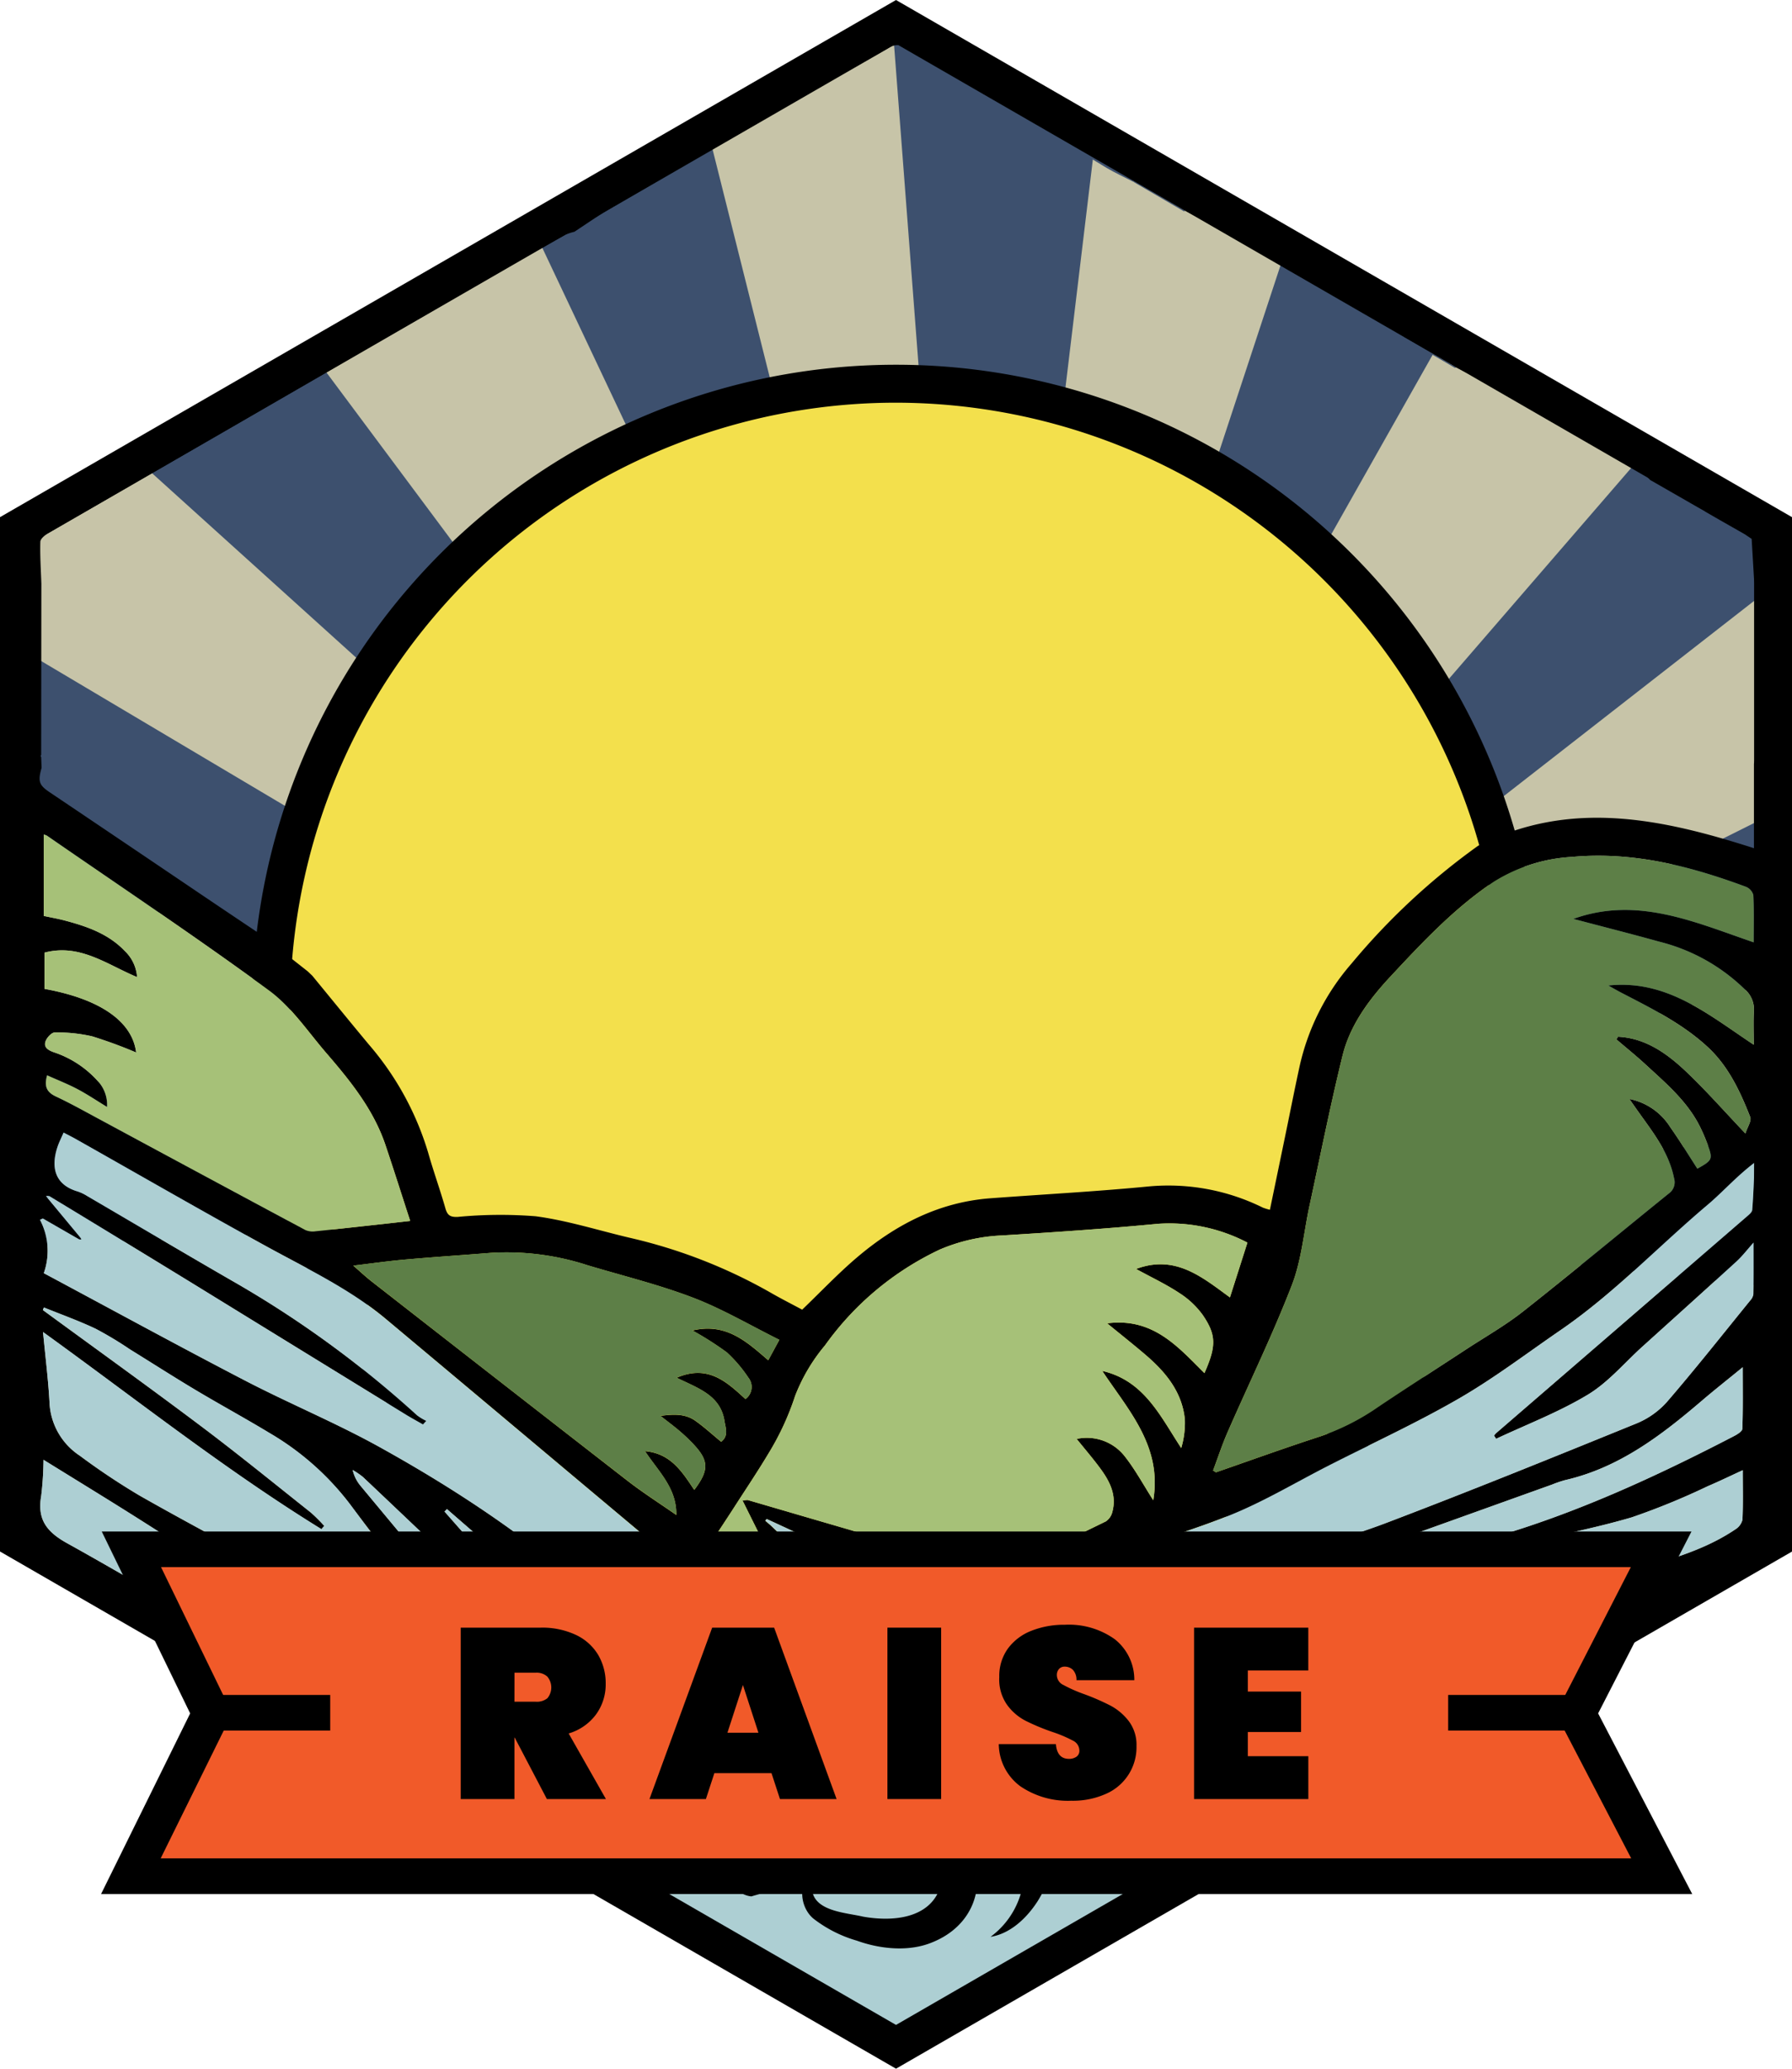
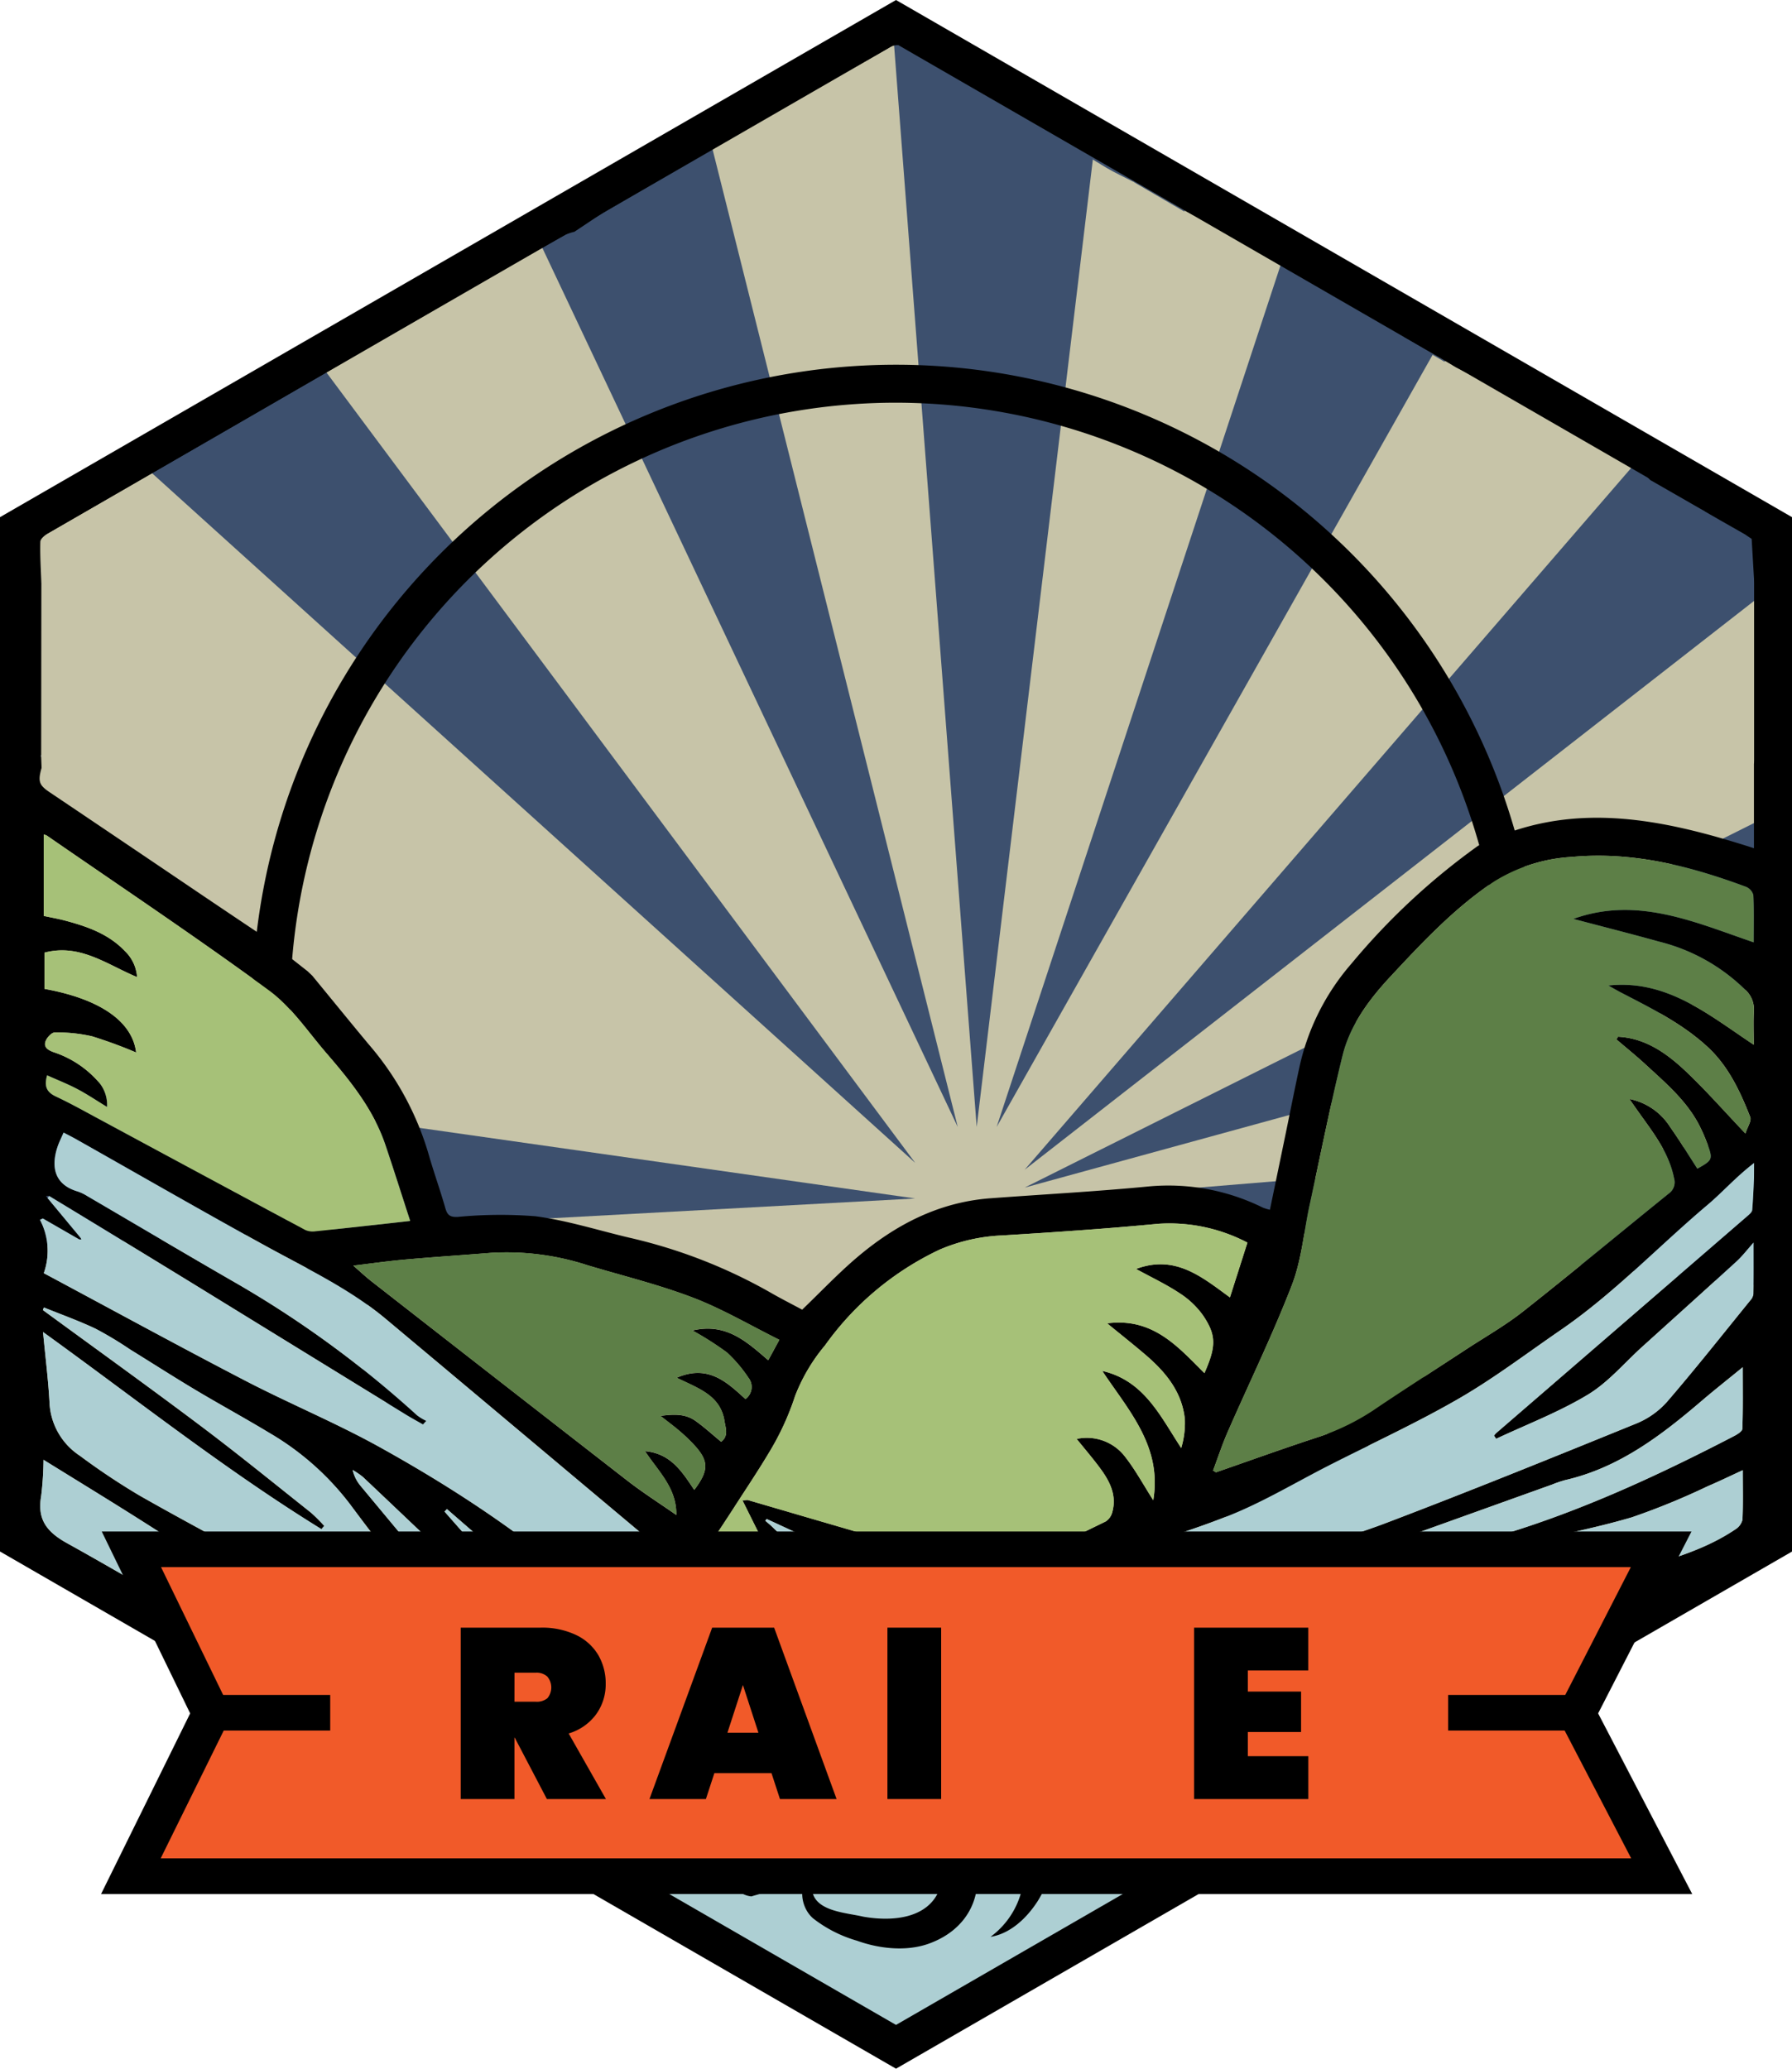
<svg xmlns="http://www.w3.org/2000/svg" width="215.199" height="248.389" viewBox="0 0 215.199 248.389">
  <defs>
    <clipPath id="clip-path">
      <path id="Path_534" data-name="Path 534" d="M74.984,76.7v121.73l105.463,60.862L285.91,198.425V76.7L180.447,15.834Z" transform="translate(-74.984 -15.834)" fill="none" />
    </clipPath>
  </defs>
  <g id="raise-logo" transform="translate(-4878.642 -3044.548)">
    <path id="Path_544" data-name="Path 544" d="M74.985,198.425V76.7L180.447,15.834,285.91,76.7V198.425L180.447,259.287Z" transform="translate(4805.795 3031.182)" fill="#c7c4a8" />
    <path id="Path_545" data-name="Path 545" d="M303.484,16.537l10.093,132.144L327.92,29.234,304.7,15.834Z" transform="translate(4682.355 3031.182)" fill="#3d506e" />
    <path id="Path_546" data-name="Path 546" d="M327.094,182.876l54.4-96.333L362.456,75.558Z" transform="translate(4671.234 2996.987)" fill="#3d506e" />
    <path id="Path_547" data-name="Path 547" d="M327.094,212.484,417.108,142.3v-5.6l-16.35-9.435Z" transform="translate(4674.596 2972.516)" fill="#3d506e" />
    <path id="Path_548" data-name="Path 548" d="M327.094,266.371l90.014-24.689V221.388Z" transform="translate(4674.596 2920.774)" fill="#3d506e" />
    <path id="Path_549" data-name="Path 549" d="M327.094,316.674l90.014,10.25v-17.68Z" transform="translate(4674.596 2872.193)" fill="#3d506e" />
    <path id="Path_550" data-name="Path 550" d="M74.984,311.928l107.763-5.856L74.984,290.727Z" transform="translate(4805.794 2882.378)" fill="#3d506e" />
-     <path id="Path_551" data-name="Path 551" d="M74.984,202.741l107.763,38.148L74.984,176.881Z" transform="translate(4805.794 2945.369)" fill="#3d506e" />
    <path id="Path_552" data-name="Path 552" d="M109.1,113.192l93.182,84.193L130.4,100.9Z" transform="translate(4786.264 2986.787)" fill="#3d506e" />
    <path id="Path_553" data-name="Path 553" d="M207.235,56.788l51.233,108.4L228.237,44.668Z" transform="translate(4735.188 3014.673)" fill="#3d506e" />
    <g id="Group_2502" data-name="Group 2502" transform="translate(4880.779 3047.015)">
      <g id="Group_2497" data-name="Group 2497" clip-path="url(#clip-path)">
-         <path id="Path_506" data-name="Path 506" d="M141.728,186.527a75.037,75.037,0,1,1,75.037,75.037,75.037,75.037,0,0,1-75.037-75.037" transform="translate(-111.302 -67.884)" fill="#f3e04c" />
        <path id="Path_507" data-name="Path 507" d="M214.044,261.122a77.316,77.316,0,1,1,77.316-77.316,77.4,77.4,0,0,1-77.316,77.316m0-150.074A72.758,72.758,0,1,0,286.8,183.806a72.84,72.84,0,0,0-72.758-72.758" transform="translate(-108.581 -65.163)" />
        <path id="Path_508" data-name="Path 508" d="M176.252,258.273H176a1.707,1.707,0,0,0-.322-.328c-7.135-4.126-109.009-63.235-109.007-64.215q.049-28.8.025-57.6,0-33.22-.018-66.44A1.754,1.754,0,0,1,67.7,67.917q53.766-31,107.494-62.072a1.657,1.657,0,0,1,1.935.055Q231.3,37.209,285.5,68.481c0,1.143.014,2.286.014,3.429q.006,61.541.01,123.082c-.176.114-.348.237-.53.342-12.774,7.378-106.436,61.557-108.741,62.939M273.091,69.191l-1.784-1.018h.006L266.478,65.4l-.009-.01a5.734,5.734,0,0,0-.893-.808q-8.577-5-17.177-9.956c-1.71-.981-3.492-1.836-5.242-2.748l-1.282-.774-4.824-2.8a6.885,6.885,0,0,0-.856-.7q-9.793-5.674-19.6-11.32c-1.958-1.123-3.974-2.146-5.964-3.213L204.52,29.5l-8.175-4.769c-.338-.243-.658-.516-1.016-.725-1.859-1.086-3.73-2.153-5.594-3.23-4.171-2.41-8.348-4.81-12.505-7.244A1.972,1.972,0,0,0,175,13.55c-3.179,1.846-6.4,3.611-9.588,5.449q-11.91,6.88-23.791,13.809c-1.481.865-2.886,1.861-4.325,2.8a5.837,5.837,0,0,0-1.063.351c-2.287,1.274-4.57,2.556-6.836,3.866q-16.78,9.7-33.552,19.418Q84.988,65.519,74.125,71.787c-.4.232-.95.677-.96,1.037-.049,1.676.067,3.357.124,5.036q-.012,10.286-.023,20.572c-.02.027-.058.058-.055.082a1.064,1.064,0,0,0,.056.181l.049,1.275c-.469,1.647-.3,2.081.992,2.948q9.231,6.209,18.445,12.442,3.494,2.356,7,4.7l5.515,4.341.556.528c2.254,2.745,4.494,5.5,6.766,8.232a35.342,35.342,0,0,1,7.15,13.023c.632,2.235,1.427,4.424,2.063,6.657.24.843.567,1.09,1.484,1.05a53.967,53.967,0,0,1,9.346-.079c3.787.5,7.484,1.68,11.22,2.564a62.3,62.3,0,0,1,16.953,6.577c1.307.755,2.657,1.436,3.847,2.076,2.244-2.154,4.281-4.308,6.525-6.222,4.634-3.952,9.863-6.687,16.069-7.151,6.319-.472,12.651-.806,18.956-1.417a25.594,25.594,0,0,1,13.778,2.539,6.022,6.022,0,0,0,.843.255c.656-3.163,1.291-6.223,1.923-9.283.539-2.609,1.052-5.225,1.618-7.828a28.039,28.039,0,0,1,6.263-12.455A81.241,81.241,0,0,1,245.8,109.347c11.036-5.64,22.045-3.291,33.151.274V99.465a6.651,6.651,0,0,0,.184-1.1q.017-9.947,0-19.895a7.049,7.049,0,0,0-.172-1.1l-.287-4.89-.744-.5-.005-.011-3.069-1.747h0l-1.777-1.024Zm-195.3,87.375-4.325-2.489-.347.16a7.988,7.988,0,0,1,.464,6.409c8.112,4.339,16.086,8.695,24.146,12.884,5.359,2.785,10.968,5.1,16.243,8.031,11.019,6.114,21.344,13.23,30.293,22.209,2.833,2.842,5.631,5.751,9.134,7.821a3.2,3.2,0,0,0,1.348.633c3.695.052,7.391.029,11.087.029a13.951,13.951,0,0,0-2.96-1.753,29.088,29.088,0,0,1-8.223-5.582l.1-.1q7.5,3.4,15.007,6.786a4.641,4.641,0,0,0,1.652.607c3.51.056,7.022.028,10.533.028-3.6-1.468-7.206-2.769-10.83-4.024-5.9-2.042-11.628-4.379-16.467-8.49-6.062-5.149-12.166-10.247-18.257-15.361q-10.885-9.14-21.783-18.262c-4.322-3.6-9.388-5.986-14.281-8.671-7.671-4.209-15.252-8.582-22.873-12.882-.463-.262-.941-.5-1.491-.786-.272.625-.521,1.112-.7,1.625-.836,2.417-.457,4.606,2.382,5.445a5.321,5.321,0,0,1,1.142.544c5.8,3.391,11.583,6.818,17.4,10.177A125.26,125.26,0,0,1,118.4,177.721a6.36,6.36,0,0,0,1.1.664l-.387.419c-.687-.393-1.384-.769-2.058-1.183q-12.645-7.769-25.285-15.546-8.757-5.368-17.542-10.691l-.371-.015.171.258,3.921,4.72-.16.219m184.643-23.991.2-.32c3.387.176,5.977,2.087,8.315,4.321s4.482,4.671,6.98,7.3c.247-.783.761-1.518.579-1.978-1.212-3.076-2.609-6.087-5.089-8.388-3.045-2.825-6.74-4.648-10.384-6.537-.529-.274-1.044-.577-1.566-.867,7.052-.743,12.014,3.5,17.461,7.111,0-1.472-.058-2.768.018-4.056a3.164,3.164,0,0,0-1.069-2.574,22.466,22.466,0,0,0-10.289-5.744c-3.428-.953-6.878-1.827-10.319-2.735,7.645-2.755,14.555.386,21.651,2.814,0-1.971.047-3.831-.041-5.684a1.511,1.511,0,0,0-.892-.987c-6.738-2.5-13.607-4.258-20.9-3.584a19.742,19.742,0,0,0-9.327,2.944c-4.718,3.141-8.584,7.265-12.42,11.378-2.579,2.764-4.887,5.834-5.8,9.568-1.457,5.934-2.65,11.933-3.943,17.907-.7,3.214-.964,6.589-2.135,9.617-2.314,5.981-5.139,11.764-7.713,17.647-.659,1.506-1.171,3.075-1.75,4.616l.346.214c4.188-1.451,8.356-2.96,12.57-4.328a28.01,28.01,0,0,0,6.97-3.549c3.476-2.334,7-4.59,10.507-6.886,2.3-1.508,4.711-2.875,6.862-4.572,5.876-4.637,11.635-9.423,17.458-14.128a1.662,1.662,0,0,0,.645-1.86c-.639-3.192-2.634-5.624-4.432-8.174-.247-.351-.493-.7-.934-1.332a7.544,7.544,0,0,1,4.923,3.409c1.141,1.611,2.166,3.305,3.243,4.964,1.842-1.029,1.89-1.125,1.187-3.02a20.854,20.854,0,0,0-.851-1.978c-1.519-3.078-4.095-5.245-6.548-7.509-1.134-1.046-2.338-2.015-3.51-3.019M161.554,196.111l-4.058-8.16a3.206,3.206,0,0,1,.624-.066q14.472,4.224,28.949,8.439a2.651,2.651,0,0,0,1.687.019q6.218-2.869,12.363-5.892a1.89,1.89,0,0,0,.78-1.128c.547-1.987-.288-3.652-1.413-5.187-.885-1.207-1.865-2.342-2.866-3.586a5.768,5.768,0,0,1,5.767,2.083c1.264,1.6,2.245,3.43,3.428,5.279,1.091-6.488-2.988-10.8-6.123-15.529,5.032,1.167,6.957,5.419,9.48,9.26a10.576,10.576,0,0,0,.441-3.409c-.324-3.339-2.325-5.732-4.763-7.813-1.407-1.2-2.859-2.35-4.571-3.752,5.516-.712,8.5,2.826,11.683,5.979,1.406-3.2,1.457-4.528-.184-6.95a10.274,10.274,0,0,0-2.826-2.663c-1.591-1.054-3.338-1.874-5.2-2.893,4.722-1.766,7.926.984,11.271,3.415l2.1-6.581a20.226,20.226,0,0,0-10.715-2.259c-6.229.595-12.477,1.015-18.725,1.4a21.291,21.291,0,0,0-7.491,1.689A35.5,35.5,0,0,0,167.4,169.309a21.5,21.5,0,0,0-3.593,6.068,32.36,32.36,0,0,1-3.1,6.755c-1.342,2.252-2.808,4.431-4.227,6.637-.722,1.122-1.46,2.233-2.251,3.441l7.322,3.9m-87.884-69.6c6.692,1.21,10.553,3.923,11,7.637a55.832,55.832,0,0,0-5.3-1.945,18.834,18.834,0,0,0-4.467-.461c-.373-.006-.932.594-1.1,1.031-.279.734.259,1.077.943,1.333a12.242,12.242,0,0,1,5.264,3.413,4.188,4.188,0,0,1,1.163,3.164c-1.261-.767-2.378-1.522-3.563-2.147-1.164-.613-2.4-1.095-3.634-1.65-.4,1.392,0,2.052,1.059,2.547,1.76.826,3.459,1.781,5.172,2.7Q92.6,148.8,105,155.467a2.248,2.248,0,0,0,1.217.148c2.9-.3,5.8-.623,8.7-.942.853-.094,1.705-.193,2.665-.3-1.033-3.174-1.973-6.153-2.97-9.113-1.437-4.266-4.212-7.693-7.091-11.031-2.229-2.585-4.2-5.568-6.9-7.542-8.733-6.4-17.746-12.413-26.654-18.571a1.53,1.53,0,0,0-.394-.145v9.781c.936.2,1.726.337,2.5.541,2.678.708,5.273,1.6,7.249,3.682a4.772,4.772,0,0,1,1.463,3.122c-3.636-1.52-6.871-4.053-11.112-2.94Zm174.316,54.024-.249-.378a2.042,2.042,0,0,1,.232-.286q15.035-12.988,30.07-25.975c.279-.241.677-.547.7-.847.146-1.808.2-3.623.295-5.683-2.231,1.694-3.81,3.519-5.65,5.071-5.912,4.99-11.251,10.654-17.666,15.056-4.043,2.774-7.964,5.763-12.2,8.209-5.043,2.915-10.362,5.352-15.561,8-4.033,2.052-7.939,4.42-12.126,6.083-5.329,2.117-10.882,3.666-16.34,5.456q-3.31,1.086-6.625,2.158l.048.34c3.316.24,6.629.537,9.949.706,5.091.258,10.034,0,14.926-2.014,5.527-2.273,11.41-3.668,17-5.794,10.072-3.828,20.059-7.879,30.04-11.939a9.944,9.944,0,0,0,3.671-2.592c3.425-3.971,6.678-8.091,9.988-12.162a1.455,1.455,0,0,0,.391-.768c.032-2.012.018-4.024.018-6.2-.767.856-1.349,1.626-2.05,2.267-3.748,3.425-7.524,6.819-11.292,10.223-2.165,1.955-4.1,4.289-6.553,5.769-3.475,2.1-7.33,3.568-11.022,5.305m-137.236-20.8c.859.744,1.5,1.35,2.194,1.891q15.353,11.981,30.727,23.933c1.889,1.464,3.914,2.751,5.876,4.119.048-3.255-2.153-5.216-3.759-7.665,3.124.282,4.48,2.52,5.917,4.657,1.825-2.427,1.776-3.547-.247-5.648a21.292,21.292,0,0,0-1.575-1.474c-.654-.554-1.344-1.066-2.235-1.766,1.682-.24,3.028-.232,4.187.589,1.086.77,2.073,1.68,3.1,2.522.924-.726.533-1.636.4-2.479-.476-3.1-3.137-3.935-5.744-5.212,3.76-1.638,6.022.514,8.26,2.559a1.792,1.792,0,0,0,.358-2.559,16.693,16.693,0,0,0-2.587-3.038,37.893,37.893,0,0,0-4.134-2.634c4.038-.962,6.522,1.348,9.1,3.573l1.332-2.456c-3.524-1.748-6.823-3.7-10.352-5.052-4.122-1.577-8.445-2.631-12.683-3.9a31.361,31.361,0,0,0-11.614-1.488c-3.449.277-6.9.5-10.351.809-1.989.176-3.969.462-6.166.723m49.638,30.42-.164.212c.25.215.511.42.749.648,1.83,1.744,3.635,3.515,5.49,5.231a29.15,29.15,0,0,0,4.113,3.534c3.872,2.415,7.874,4.621,11.809,6.936.92.541,1.781,1.183,2.67,1.779a14.661,14.661,0,0,1-6.579-2.22,35.954,35.954,0,0,0-7.6-3.641c-3.419-1.054-6.688-2.593-10.036-3.888a10.08,10.08,0,0,0-1.725-.347l-.158.36a7.731,7.731,0,0,0,1.154,1.249,48.547,48.547,0,0,0,4.859,3.2c7.385,3.933,15.326,6.445,23.286,8.888a3.873,3.873,0,0,0,1.123.155q26.166.01,52.332-.015a6.991,6.991,0,0,0,1.7-.438l-.063-.339h-1.478c-5.078,0-10.166.181-15.233-.059-6.206-.294-12.387-1.1-18.592-1.393a24.278,24.278,0,0,1-12.608-4.071c2.027.162,3.894.356,5.768.453q15.14.787,30.283,1.523a53.373,53.373,0,0,0,8.107.115,63.735,63.735,0,0,0,18.415-4.937c1.193-.511,2.319-1.177,3.476-1.772l-.136-.441c-4.636.3-9.283.482-13.906.918-4.2.4-8.371,1.351-12.578,1.543-5.865.268-11.762.272-17.625-.017a97.1,97.1,0,0,1-15.206-1.749c-3.6-.758-7.116-1.743-10.829-1.775a35.451,35.451,0,0,1-4.55-.351c-6.55-.909-12.678-3.2-18.694-5.828-2.545-1.11-5.052-2.305-7.576-3.462m-31.862,22.1c-1.633-2.34-3.126-4.681-4.82-6.865-4.435-5.717-9.068-11.283-13.4-17.074a33.157,33.157,0,0,0-9.636-8.494c-2.93-1.772-5.942-3.408-8.882-5.164-2.641-1.578-5.231-3.241-7.849-4.859a43.685,43.685,0,0,0-4.125-2.479c-2.022-.959-4.141-1.715-6.218-2.557l-.117.311c6.307,4.619,12.658,9.18,18.906,13.876,4.5,3.38,8.861,6.934,13.267,10.432a19.452,19.452,0,0,1,1.613,1.608l-.336.391c-11.558-7.125-22.2-15.569-33.434-23.67.286,3.021.631,5.748.779,8.486a8.065,8.065,0,0,0,3.643,6.367,82.588,82.588,0,0,0,7.17,4.78c5.767,3.281,11.649,6.362,17.441,9.6a23.374,23.374,0,0,1,11.568,14.6c.075.268.367.67.569.676,1.7.054,3.41.031,5.3.031-2.228-3.3-4.964-5.959-6.537-9.821a5.539,5.539,0,0,1,1.782.3,8.167,8.167,0,0,1,1.937,1.62c2.019,2.336,3.961,4.736,5.974,7.078a2.194,2.194,0,0,0,1.281.795c1.384.1,2.78.038,4.133.038M277.609,184.3c-1.538.706-2.861,1.351-4.213,1.926a85.228,85.228,0,0,1-9.12,3.736c-4.451,1.306-9.028,2.19-13.567,3.182-2.535.554-5.1.963-7.925,1.487.283-.366.336-.506.43-.545a41.134,41.134,0,0,1,4.116-1.634c10.2-2.935,19.781-7.352,29.172-12.218.413-.213,1.043-.584,1.055-.9.089-2.377.048-4.76.048-7.4-1.81,1.481-3.4,2.733-4.938,4.048-4.881,4.174-9.94,8.03-16.386,9.508a13.91,13.91,0,0,0-1.559.53c-10.854,3.889-21.7,7.8-32.566,11.653-3.128,1.108-6.316,2.044-9.477,3.059a1.915,1.915,0,0,0,1.163.352c1.6-.062,3.2-.167,4.8-.247,9-.45,18-.817,26.992-1.378,5.252-.327,10.527-.38,15.644-2.126,5.22-1.781,10.731-2.759,15.416-5.912a1.913,1.913,0,0,0,.876-1.158c.093-1.9.041-3.8.041-5.962M73.547,183.057a39.1,39.1,0,0,1-.274,4.311c-.491,2.782.576,4.3,3.1,5.7,10.825,5.992,21.263,12.707,32.851,17.245.6.235,1.184.5,1.776.757-3.362-4.742-6.925-9.139-11.986-12.132-5.311-3.14-10.46-6.553-15.691-9.83-3.146-1.971-6.313-3.91-9.772-6.05m66.871,29.2.171-.283c-.227-.177-.468-.338-.677-.533-4.734-4.408-9.479-8.8-14.191-13.235-4.619-4.344-9.2-8.728-13.811-13.081a9.338,9.338,0,0,0-1.239-.847,4.572,4.572,0,0,0,.943,1.9Q122.2,198.9,132.821,211.6a1.928,1.928,0,0,0,1.263.627c2.11.064,4.222.029,6.334.029M121.993,188.97l-.289.3q9.923,11.261,19.861,22.51a1.488,1.488,0,0,0,.972.453c1.971.042,3.944.021,6.262.021L121.993,188.97" transform="translate(-70.459 -10.243)" />
        <path id="Path_509" data-name="Path 509" d="M438.287,257.864c1.172,1,2.376,1.973,3.51,3.019,2.453,2.263,5.028,4.431,6.548,7.509a20.74,20.74,0,0,1,.851,1.978c.7,1.894.655,1.991-1.187,3.02-1.077-1.659-2.1-3.352-3.243-4.964a7.545,7.545,0,0,0-4.923-3.409c.44.629.686.981.934,1.332,1.8,2.55,3.793,4.982,4.432,8.175a1.662,1.662,0,0,1-.646,1.86c-5.823,4.7-11.582,9.491-17.458,14.128-2.151,1.7-4.562,3.065-6.862,4.572-3.5,2.3-7.03,4.553-10.507,6.886a28.009,28.009,0,0,1-6.97,3.549c-4.214,1.368-8.383,2.878-12.57,4.328l-.346-.214c.579-1.54,1.091-3.11,1.75-4.616,2.574-5.882,5.4-11.666,7.713-17.647,1.171-3.028,1.439-6.4,2.135-9.617,1.293-5.974,2.485-11.973,3.943-17.907.917-3.734,3.226-6.8,5.8-9.568,3.837-4.113,7.7-8.237,12.421-11.378a19.739,19.739,0,0,1,9.327-2.943c7.291-.674,14.159,1.086,20.9,3.584a1.511,1.511,0,0,1,.891.987c.089,1.853.042,3.713.042,5.684-7.1-2.428-14.006-5.569-21.651-2.814,3.44.909,6.89,1.782,10.318,2.735a22.465,22.465,0,0,1,10.289,5.744,3.165,3.165,0,0,1,1.068,2.574c-.077,1.288-.018,2.584-.018,4.056-5.447-3.609-10.41-7.854-17.461-7.111.521.289,1.036.592,1.565.867,3.644,1.889,7.339,3.712,10.384,6.537,2.481,2.3,3.878,5.312,5.089,8.388.182.461-.332,1.2-.579,1.978-2.5-2.631-4.641-5.068-6.979-7.3s-4.929-4.145-8.315-4.321l-.2.32" transform="translate(-246.314 -135.532)" fill="#5d7f47" />
        <path id="Path_510" data-name="Path 510" d="M266.076,374.062l-7.322-3.9c.791-1.208,1.529-2.319,2.252-3.441,1.419-2.206,2.883-4.385,4.226-6.636a32.387,32.387,0,0,0,3.1-6.754,21.5,21.5,0,0,1,3.592-6.069,35.506,35.506,0,0,1,13.789-11.506,21.287,21.287,0,0,1,7.492-1.689c6.247-.381,12.5-.8,18.725-1.4a20.214,20.214,0,0,1,10.715,2.259c-.689,2.162-1.375,4.309-2.1,6.581-3.345-2.431-6.548-5.182-11.27-3.416,1.864,1.02,3.61,1.84,5.2,2.894a10.256,10.256,0,0,1,2.825,2.663c1.642,2.422,1.59,3.755.185,6.95-3.183-3.152-6.168-6.691-11.684-5.979,1.712,1.4,3.164,2.551,4.571,3.752,2.438,2.081,4.44,4.475,4.762,7.814a10.579,10.579,0,0,1-.44,3.409c-2.523-3.842-4.448-8.094-9.481-9.26,3.135,4.727,7.215,9.041,6.124,15.529-1.183-1.849-2.164-3.676-3.428-5.279a5.767,5.767,0,0,0-5.767-2.083c1,1.244,1.981,2.38,2.865,3.586,1.126,1.535,1.96,3.2,1.413,5.188a1.893,1.893,0,0,1-.779,1.128q-6.151,3.012-12.364,5.892a2.653,2.653,0,0,1-1.687-.019q-14.483-4.193-28.949-8.439a3.2,3.2,0,0,0-.623.066c1.346,2.708,2.637,5.3,4.058,8.16" transform="translate(-174.98 -188.195)" fill="#a6c178" />
        <path id="Path_511" data-name="Path 511" d="M81.912,248.751V244.4c4.241-1.113,7.477,1.42,11.112,2.94a4.77,4.77,0,0,0-1.463-3.122c-1.977-2.082-4.571-2.974-7.249-3.682-.772-.2-1.562-.341-2.5-.541v-9.781a1.548,1.548,0,0,1,.394.145c8.908,6.158,17.921,12.173,26.654,18.571,2.7,1.975,4.667,4.958,6.9,7.543,2.879,3.338,5.654,6.764,7.091,11.031,1,2.96,1.938,5.939,2.97,9.113-.959.109-1.812.207-2.665.3-2.9.319-5.8.647-8.7.942a2.239,2.239,0,0,1-1.217-.148q-12.4-6.642-24.785-13.331c-1.713-.922-3.412-1.877-5.172-2.7-1.055-.5-1.458-1.155-1.059-2.547,1.237.555,2.47,1.036,3.634,1.65,1.185.624,2.3,1.379,3.563,2.147a4.187,4.187,0,0,0-1.163-3.164,12.237,12.237,0,0,0-5.264-3.414c-.684-.256-1.221-.6-.943-1.333.166-.438.725-1.038,1.1-1.031a18.839,18.839,0,0,1,4.467.461,55.849,55.849,0,0,1,5.3,1.946c-.449-3.714-4.31-6.427-11-7.637" transform="translate(-78.7 -132.484)" fill="#a6c178" />
        <path id="Path_512" data-name="Path 512" d="M398.627,349.8c3.692-1.738,7.548-3.207,11.022-5.305,2.452-1.481,4.389-3.815,6.553-5.77,3.768-3.4,7.545-6.8,11.292-10.222.7-.641,1.284-1.412,2.05-2.267,0,2.177.015,4.19-.018,6.2a1.451,1.451,0,0,1-.391.768c-3.309,4.071-6.562,8.191-9.987,12.163a9.951,9.951,0,0,1-3.672,2.592c-9.981,4.059-19.968,8.111-30.04,11.938-5.6,2.127-11.478,3.521-17,5.794-4.892,2.012-9.836,2.272-14.927,2.014-3.319-.169-6.632-.466-9.949-.706-.016-.113-.032-.226-.048-.339q3.313-1.079,6.625-2.158c5.458-1.79,11.012-3.339,16.34-5.456,4.187-1.663,8.094-4.03,12.127-6.082,5.2-2.646,10.518-5.083,15.561-8,4.234-2.447,8.156-5.436,12.2-8.21,6.415-4.4,11.754-10.065,17.666-15.055,1.84-1.553,3.418-3.378,5.65-5.072-.1,2.06-.148,3.875-.295,5.683-.024.3-.422.606-.7.847q-15.03,12.994-30.07,25.976a2.067,2.067,0,0,0-.232.286l.249.378" transform="translate(-221.099 -179.507)" fill="#adcfd3" />
        <path id="Path_513" data-name="Path 513" d="M163.37,341.838c2.2-.262,4.178-.547,6.167-.724,3.447-.3,6.9-.532,10.351-.809a31.361,31.361,0,0,1,11.614,1.487c4.238,1.273,8.56,2.327,12.682,3.9,3.53,1.35,6.829,3.3,10.353,5.052l-1.332,2.456c-2.577-2.224-5.06-4.534-9.1-3.573a37.891,37.891,0,0,1,4.133,2.634,16.7,16.7,0,0,1,2.587,3.038,1.793,1.793,0,0,1-.358,2.559c-2.238-2.045-4.5-4.2-8.261-2.559,2.608,1.277,5.269,2.109,5.745,5.212.129.843.52,1.753-.4,2.479-1.022-.841-2.009-1.752-3.1-2.522-1.158-.82-2.5-.829-4.187-.589.891.7,1.581,1.212,2.235,1.766a21.306,21.306,0,0,1,1.575,1.474c2.022,2.1,2.072,3.221.247,5.648-1.436-2.137-2.793-4.375-5.917-4.657,1.607,2.448,3.807,4.41,3.76,7.665-1.963-1.369-3.988-2.655-5.877-4.119Q180.9,355.734,165.564,343.73c-.693-.541-1.335-1.148-2.194-1.891" transform="translate(-123.078 -192.348)" fill="#5d7f47" />
        <path id="Path_514" data-name="Path 514" d="M451.894,382.9c0,2.158.052,4.064-.041,5.962a1.912,1.912,0,0,1-.876,1.158c-4.684,3.154-10.2,4.131-15.416,5.912-5.116,1.746-10.391,1.8-15.643,2.126-8.991.561-17.994.928-26.992,1.378-1.6.08-3.2.185-4.8.247a1.914,1.914,0,0,1-1.163-.352c3.16-1.015,6.349-1.951,9.477-3.059,10.867-3.852,21.713-7.764,32.567-11.652a14.037,14.037,0,0,1,1.559-.531c6.446-1.478,11.5-5.333,16.386-9.507,1.537-1.315,3.128-2.568,4.938-4.048,0,2.64.041,5.022-.049,7.4-.012.316-.642.687-1.054.9-9.391,4.865-18.969,9.283-29.172,12.218a41.268,41.268,0,0,0-4.116,1.633c-.094.039-.147.18-.43.545,2.824-.525,5.39-.933,7.924-1.487,4.539-.992,9.117-1.876,13.568-3.182a85.242,85.242,0,0,0,9.12-3.736c1.352-.575,2.675-1.219,4.213-1.926" transform="translate(-244.744 -208.837)" fill="#adcfd3" />
        <path id="Path_515" data-name="Path 515" d="M269.573,366.178a.917.917,0,0,0-1.247-.327c-.018.013-.037.025-.054.039-4.378.268-8.763.46-13.127.872-4.2.4-8.371,1.351-12.579,1.544-5.864.268-11.762.271-17.625-.017a97.118,97.118,0,0,1-15.206-1.749c-3.6-.758-7.115-1.743-10.828-1.775a35.353,35.353,0,0,1-4.551-.351c-6.55-.909-12.678-3.2-18.694-5.828-2.545-1.11-5.052-2.305-7.577-3.462l-.164.211c.25.216.511.42.749.648,1.83,1.744,3.635,3.515,5.49,5.231a29.146,29.146,0,0,0,4.113,3.534c3.872,2.416,7.874,4.621,11.809,6.936.92.541,1.781,1.183,2.67,1.779a14.657,14.657,0,0,1-6.579-2.221,35.952,35.952,0,0,0-7.6-3.641c-3.419-1.054-6.688-2.593-10.036-3.888a10.055,10.055,0,0,0-1.725-.347l-.158.36a7.73,7.73,0,0,0,1.154,1.249,48.5,48.5,0,0,0,4.859,3.2c7.385,3.933,15.326,6.445,23.286,8.888a3.534,3.534,0,0,0,.6.121.769.769,0,0,0,.3.264c1.014.487,2.043.943,3.078,1.385-1.441-.616-4.034.17-5.546.248a61.651,61.651,0,0,1-17.412-1.593c-1.894-.451-3.878-1.332-5.873-1.765-.179-.088-.357-.175-.538-.257a29.1,29.1,0,0,1-8.223-5.582l-.429-.078.042-.166.485.149q7.5,3.394,15.008,6.785a4.618,4.618,0,0,0,1.652.607c3.51.056,7.022.028,10.533.028-3.6-1.468-7.206-2.769-10.83-4.024-5.9-2.042-11.627-4.379-16.467-8.489-6.062-5.148-12.166-10.247-18.257-15.361Q133.2,340.2,122.3,331.074c-4.322-3.6-9.388-5.986-14.281-8.67-7.671-4.209-15.252-8.582-22.873-12.882-.463-.262-.941-.5-1.491-.786-.272.625-.521,1.112-.7,1.625-.836,2.417-.457,4.606,2.382,5.445a5.32,5.32,0,0,1,1.142.545c5.8,3.39,11.583,6.817,17.4,10.176A125.249,125.249,0,0,1,126.1,342.69a6.362,6.362,0,0,0,1.1.664l-.387.419c-.687-.394-1.384-.769-2.058-1.184q-12.645-7.769-25.285-15.545-8.757-5.369-17.542-10.691l-.2.243,3.921,4.72.137.254-.3-.035-4.325-2.489-.347.16a7.991,7.991,0,0,1,.464,6.41c8.112,4.339,16.085,8.695,24.146,12.883,5.359,2.785,10.968,5.1,16.243,8.031,11.019,6.115,21.344,13.23,30.292,22.209,2.833,2.843,5.631,5.751,9.134,7.821.168.1.342.217.519.323a23.889,23.889,0,0,0,5.421,2.93l-1.022.022a29.76,29.76,0,0,1-7.2-1.469,37.4,37.4,0,0,1-5.172-3.912.886.886,0,0,0-.606-.241L129.69,353.939l-.289.3q9.923,11.261,19.861,22.51a1.215,1.215,0,0,0,.243.2l1.854,2.76q-.455-.281-.891-.59a.988.988,0,0,0-.084-.095l-2.166-1.973.067-.111c-.227-.177-.468-.338-.677-.533-4.734-4.408-9.479-8.8-14.191-13.235-4.619-4.344-9.2-8.729-13.811-13.081a9.318,9.318,0,0,0-1.239-.847,4.574,4.574,0,0,0,.943,1.9q9.977,12,19.992,23.967a41.269,41.269,0,0,0,2.778,4.874c-5.051-2.73-9.032-7.313-12.673-11.658-4.045-4.828-7.635-10.008-11.407-15.047a33.152,33.152,0,0,0-9.637-8.494c-2.93-1.772-5.942-3.408-8.882-5.165-2.641-1.578-5.231-3.241-7.849-4.859a43.719,43.719,0,0,0-4.125-2.479c-2.022-.959-4.141-1.715-6.218-2.557l-.117.311c6.307,4.619,12.658,9.18,18.906,13.877,4.5,3.38,8.862,6.934,13.267,10.432a19.473,19.473,0,0,1,1.613,1.608l-.336.391c-11.558-7.125-22.2-15.568-33.434-23.67.286,3.021.631,5.748.779,8.486a8.065,8.065,0,0,0,3.643,6.367,82.7,82.7,0,0,0,7.17,4.78c5.767,3.281,11.649,6.361,17.441,9.6a23.312,23.312,0,0,1,10.892,12.526.7.7,0,0,0,.036.354c.354.941.577,1.926,1,2.842a5.258,5.258,0,0,0,.932,1.378c-.138-.036-.276-.068-.412-.11a5.467,5.467,0,0,1-.558-.218q-.783-.44-1.528-.939c-.153-.122-.306-.245-.454-.378-.49-.44-.971-.888-1.451-1.334l.013.006c-3.362-4.742-6.925-9.139-11.986-12.132-5.311-3.14-10.46-6.553-15.69-9.83-3.147-1.971-6.314-3.91-9.772-6.05a39.1,39.1,0,0,1-.274,4.311c-.491,2.782.576,4.3,3.1,5.7,9,4.984,17.742,10.464,27.095,14.779A50.015,50.015,0,0,1,115.6,377a31.574,31.574,0,0,0,2.8,2.922,22.4,22.4,0,0,0,3.09,1.684L183.5,416.948l55.92-32.911q3.418-1.089,6.823-2.216a.964.964,0,0,0,.229-.044c.465-.15.928-.308,1.388-.472a24.99,24.99,0,0,0,4.492-1.726.793.793,0,0,0,.587-.342c.135-.084.263-.176.394-.267a48.451,48.451,0,0,0,10.5-7.124c.886-.789,1.736-1.616,2.558-2.47a33.628,33.628,0,0,0,2.85-1.951.942.942,0,0,0,.327-1.247M131.661,379.367a18.246,18.246,0,0,1-2.2-.924c-.708-.577-1.419-1.151-2.138-1.714-2.161-3.08-4.706-5.665-6.2-9.335a5.526,5.526,0,0,1,1.782.3,8.172,8.172,0,0,1,1.937,1.62c2.019,2.336,3.961,4.737,5.974,7.078a2.991,2.991,0,0,0,.222.229,21.8,21.8,0,0,0,1.3,2.733l-.668.016m123.75-7.354a.748.748,0,0,0-.278.4,49.545,49.545,0,0,1-13.489,4.073c-2.437.012-4.874-.005-7.306-.121-6.206-.295-12.387-1.1-18.592-1.394a24.274,24.274,0,0,1-12.608-4.071c2.027.162,3.894.356,5.768.453q15.14.788,30.283,1.523a53.367,53.367,0,0,0,8.107.115,59.634,59.634,0,0,0,9.022-1.683l-.906.7" transform="translate(-78.156 -175.212)" fill="#adcfd3" />
        <path id="Path_516" data-name="Path 516" d="M351.012,47.618l8.174,4.769c-.028.037-.056.073-.086.109-1.074-.553-2.177-1.058-3.215-1.671-1.681-.994-3.32-2.06-4.977-3.1.034-.037.068-.074.1-.111" transform="translate(-225.125 -33.129)" fill="#3d506e" />
        <path id="Path_517" data-name="Path 517" d="M368.963,58.079l6.109,3.568c-.033.031-.066.064-.1.1l-6.1-3.558c.03-.036.058-.072.086-.109" transform="translate(-234.902 -38.821)" fill="#3d506e" />
        <path id="Path_518" data-name="Path 518" d="M509.814,139.6l-4.836-2.778,4.836,2.778" transform="translate(-308.96 -81.666)" fill="#3d506e" />
        <path id="Path_519" data-name="Path 519" d="M440.321,99.314l4.824,2.8c-.028.038-.058.075-.088.112l-4.823-2.8c.03-.036.059-.073.087-.11" transform="translate(-273.73 -61.259)" fill="#3d506e" />
        <path id="Path_520" data-name="Path 520" d="M526.436,149.137l-3.07-1.747,3.07,1.747" transform="translate(-318.966 -87.419)" fill="#3d506e" />
        <path id="Path_521" data-name="Path 521" d="M521.25,146.165l-1.778-1.023,1.778,1.023" transform="translate(-316.847 -86.195)" fill="#3d506e" />
        <path id="Path_522" data-name="Path 522" d="M517.357,143.929l-1.785-1.018,1.785,1.018" transform="translate(-314.724 -84.981)" fill="#3d506e" />
-         <path id="Path_523" data-name="Path 523" d="M450.9,105.457l1.283.774-.091.087-1.28-.749c.03-.036.06-.073.088-.111" transform="translate(-279.487 -64.601)" fill="#3d506e" />
        <path id="Path_524" data-name="Path 524" d="M530.856,151.749l-.745-.5.745.5" transform="translate(-322.636 -89.516)" fill="#3d506e" />
-         <path id="Path_525" data-name="Path 525" d="M82.61,325.671l-.17-.257.37.015-.2.242" transform="translate(-79.041 -184.287)" fill="#adcfd3" />
        <path id="Path_526" data-name="Path 526" d="M81.075,209.288c0,.088,0,.176,0,.263a1.078,1.078,0,0,1-.056-.181c0-.024.035-.055.055-.082" transform="translate(-78.269 -121.1)" fill="#3d506e" />
        <path id="Path_527" data-name="Path 527" d="M259.152,442.588l-.429-.078.042-.167.485.149-.1.1" transform="translate(-174.963 -247.913)" />
        <path id="Path_528" data-name="Path 528" d="M91.222,336.333l.137.253-.3-.035.16-.219" transform="translate(-83.733 -190.229)" />
        <path id="Path_529" data-name="Path 529" d="M246.618,454.623c5.851,6.67,20.152,7.635,28.571,7.251,6.123-.154,11.976.447,18.053-.76l.182.368a16.462,16.462,0,0,1-5.669,3.184c-6.157,2.182-12.7,1.411-18.965.515-6.269-.844-12.609-2.426-17.995-5.872a14.7,14.7,0,0,1-4.51-4.445Z" transform="translate(-168.196 -254.595)" />
        <path id="Path_530" data-name="Path 530" d="M215.346,443.124c5.75,6.611,11.846,13.675,20.326,16.689,5.087,1.941,10.093,1.355,15.661,1.492,3.9.116,8.1.776,11.36,3.321,5.391,4.028,4.941,11.706-1.571,14.409-2.88,1.255-6.429.848-9.169-.144a15.509,15.509,0,0,1-5.236-2.657c-1.693-1.413-1.993-4.7.359-5.486l.164.39a1.845,1.845,0,0,0-.611,2.014c.608,2.247,4.115,2.39,6.058,2.85,3.426.615,7.808.286,9.184-3.291a4.859,4.859,0,0,0-1.841-4.847c-5.442-4.65-13.061-2.656-19.84-4.053a28.168,28.168,0,0,1-9.172-3.651,41.42,41.42,0,0,1-9.328-8.185,108.552,108.552,0,0,1-6.677-8.589Z" transform="translate(-151.18 -248.338)" />
        <path id="Path_531" data-name="Path 531" d="M182.781,454.023c2.107,1.631,4.529,3.336,6.631,5a99.048,99.048,0,0,0,11.344,7.136,44.716,44.716,0,0,0,9.652,4.158c3.414,1.089,7,1.946,10.56,3.173-7.5.71-15.484-.079-22.088-4.011a47.918,47.918,0,0,1-11.362-8.438,30.426,30.426,0,0,1-4.737-7.015" transform="translate(-133.64 -254.269)" />
        <path id="Path_532" data-name="Path 532" d="M373.654,463.552c-4.638.536-9.119,1.029-13.533,1.813-6.572,1.129-12.626,2.411-16.92,7.378-3.167,3.308-3.872,7.561-6.294,11.534-1.287,2.013-3.266,3.93-5.68,4.313a9.892,9.892,0,0,0,3.669-5.3c.674-2.027.983-4.23,1.625-6.563a19.262,19.262,0,0,1,5.97-9.517c3.771-3.352,8.847-4.8,13.764-5.2a46.207,46.207,0,0,1,17.4,1.538" transform="translate(-214.415 -258.499)" />
        <path id="Path_533" data-name="Path 533" d="M266.323,503.964c2.288,2.24,2.427,1.683-.638,2.609a2.985,2.985,0,0,1-1.772-.847,1.068,1.068,0,0,1,.453-1.826,3,3,0,0,1,1.957.064" transform="translate(-177.598 -281.337)" />
      </g>
    </g>
    <path id="Path_554" data-name="Path 554" d="M177.585,258.45l-107.6-62.1V72.157l107.6-62.095,107.6,62.095v124.2ZM74.538,193.726l103.047,59.468,103.047-59.468V74.786L177.585,15.318,74.538,74.786Z" transform="translate(4808.657 3034.487)" />
    <path id="Path_555" data-name="Path 555" d="M106.178,449.008l9.667-19.543-9.605-19.705H290.448l-10.138,19.7,10.205,19.543Z" transform="translate(4787.933 2820.814)" fill="#f15a29" />
    <path id="Path_556" data-name="Path 556" d="M282.089,409.034l-9.017,17.574,9.061,17.4H105.538l8.584-17.4-8.543-17.575Zm7.281-4.274H98.462L101.4,410.8l7.68,15.8-7.71,15.628-2.989,6.059H289.46l-3.2-6.14-8.1-15.548,8.065-15.718Z" transform="translate(4792.399 2823.677)" />
    <path id="Path_557" data-name="Path 557" d="M127.546,455.67h0Z" transform="translate(4775.701 2794.528)" fill="#f15a29" />
    <rect id="Rectangle_6501" data-name="Rectangle 6501" width="15.051" height="4.274" transform="translate(4903.246 3248.061)" />
    <path id="Path_558" data-name="Path 558" d="M446.082,455.67h0Z" transform="translate(4606.468 2794.528)" fill="#f15a29" />
    <rect id="Rectangle_6502" data-name="Rectangle 6502" width="15.051" height="4.274" transform="translate(5052.55 3248.061)" />
    <g id="Group_2503" data-name="Group 2503" transform="translate(4933.968 3239.632)">
      <path id="Path_559" data-name="Path 559" d="M197.612,451.771l-3.866-7.383h-.029v7.383h-6.453V431.192h9.592a9.477,9.477,0,0,1,4.273.886,6.163,6.163,0,0,1,2.66,2.413,6.732,6.732,0,0,1,.886,3.444,6.12,6.12,0,0,1-1.148,3.662,6.314,6.314,0,0,1-3.3,2.3l4.477,7.877Zm-3.895-11.685h2.558a2.018,2.018,0,0,0,1.4-.421,2.027,2.027,0,0,0-.014-2.6,1.9,1.9,0,0,0-1.381-.465h-2.558Z" transform="translate(-187.264 -430.843)" />
      <path id="Path_560" data-name="Path 560" d="M254.953,448.66h-6.86l-1.017,3.111H240.3l7.529-20.579h7.441l7.5,20.579h-6.8Zm-1.57-4.854-1.86-5.726-1.86,5.726Z" transform="translate(-217.631 -430.843)" />
      <rect id="Rectangle_6503" data-name="Rectangle 6503" width="6.453" height="20.579" transform="translate(51.244 0.349)" />
-       <path id="Path_561" data-name="Path 561" d="M341.029,449.778a6.368,6.368,0,0,1-2.6-5.072h6.86q.145,1.773,1.57,1.773a1.538,1.538,0,0,0,.887-.247.866.866,0,0,0,.363-.77,1.338,1.338,0,0,0-.785-1.177,15.74,15.74,0,0,0-2.441-1.032,26.219,26.219,0,0,1-3.27-1.366,6.325,6.325,0,0,1-2.223-1.947,5.3,5.3,0,0,1-.9-3.285,5.62,5.62,0,0,1,1.032-3.415,6.364,6.364,0,0,1,2.819-2.136,10.607,10.607,0,0,1,4.026-.727,9.475,9.475,0,0,1,6,1.744,6.2,6.2,0,0,1,2.34,4.913h-6.947a1.726,1.726,0,0,0-.436-1.25,1.4,1.4,0,0,0-.988-.378.88.88,0,0,0-.669.276,1.076,1.076,0,0,0-.262.77,1.321,1.321,0,0,0,.771,1.148,17.586,17.586,0,0,0,2.456,1.09,27.945,27.945,0,0,1,3.212,1.395,6.811,6.811,0,0,1,2.194,1.86,4.721,4.721,0,0,1,.93,2.994,6.1,6.1,0,0,1-3.633,5.726,9.726,9.726,0,0,1-4.214.843,10.149,10.149,0,0,1-6.089-1.729" transform="translate(-273.814 -430.376)" />
      <path id="Path_562" data-name="Path 562" d="M399.756,436.337v2.529h6.395v4.854h-6.395v2.907h7.267v5.145H393.3V431.193h13.719v5.144Z" transform="translate(-305.233 -430.844)" />
    </g>
  </g>
</svg>